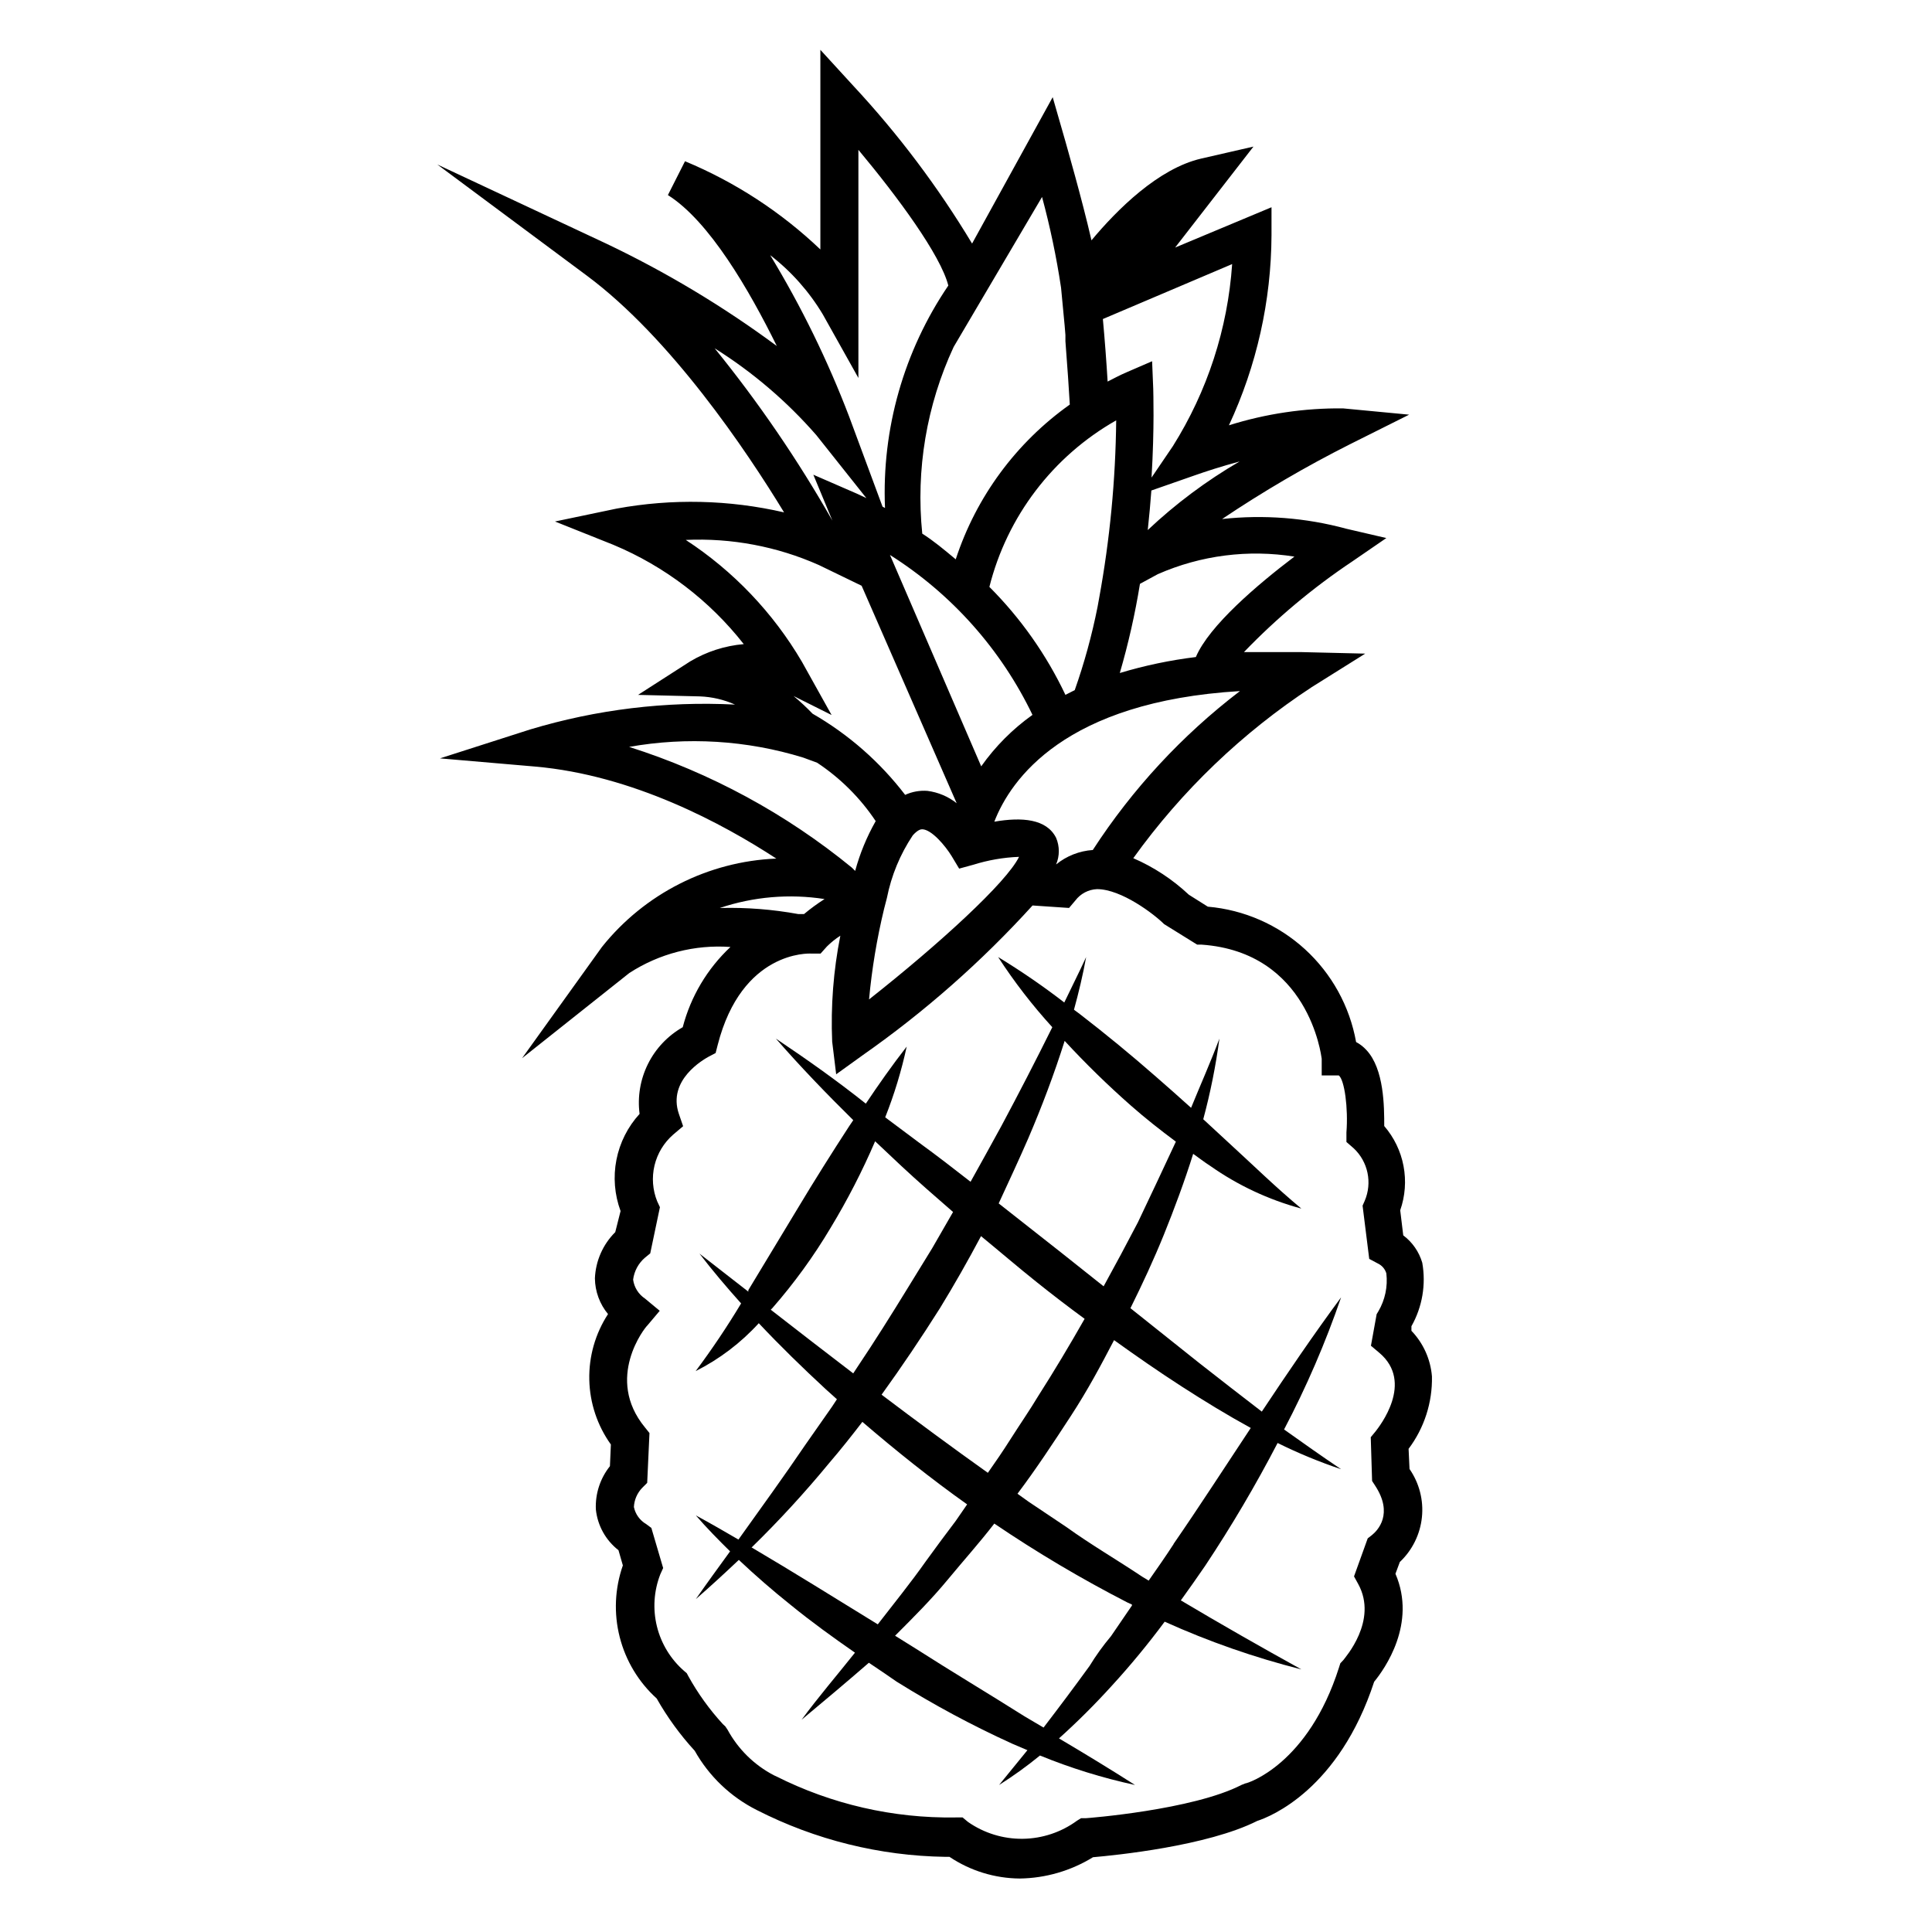
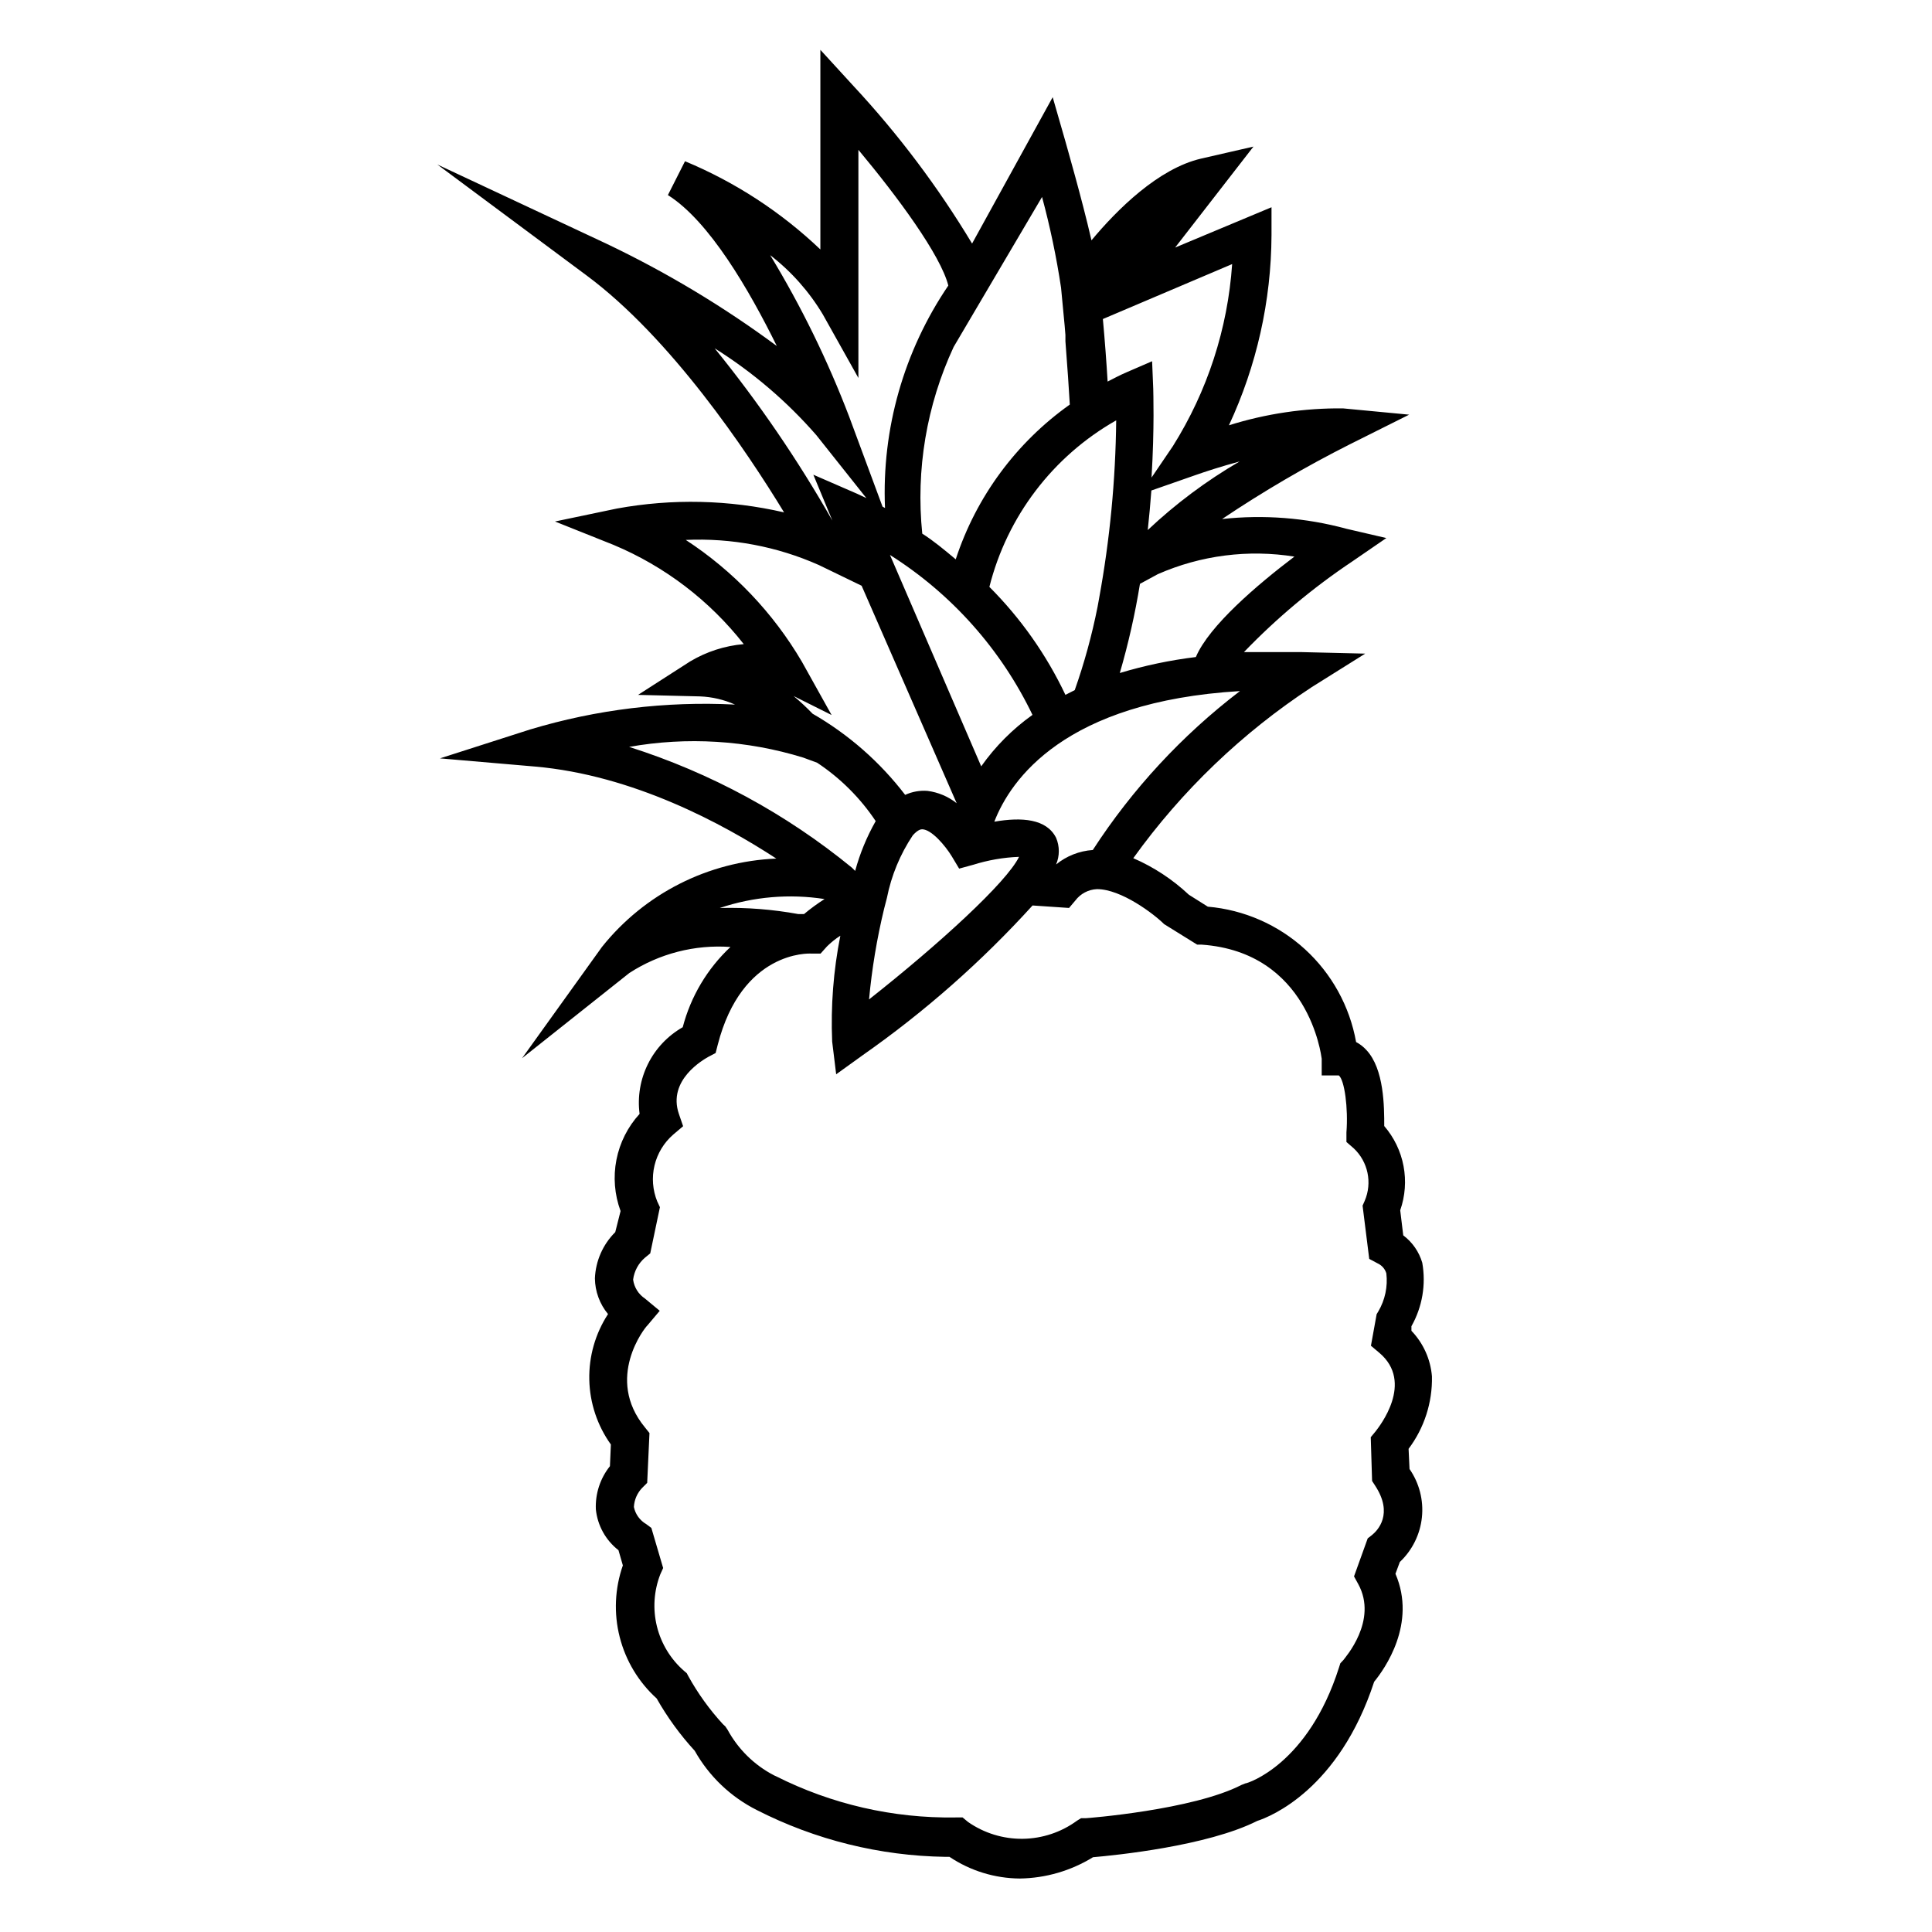
<svg xmlns="http://www.w3.org/2000/svg" fill="#000000" width="800px" height="800px" version="1.1" viewBox="144 144 512 512">
  <g>
    <path d="m517.54 533.3-0.25-5.34h-0.004c4.152-5.523 6.336-12.281 6.195-19.195-0.367-4.535-2.289-8.805-5.438-12.09v-1.211c2.883-5.102 3.898-11.055 2.871-16.824-0.852-2.902-2.617-5.445-5.039-7.258l-0.805-6.648c1.32-3.766 1.621-7.809 0.879-11.727-0.742-3.922-2.508-7.574-5.113-10.594 0-5.039 0-15.113-4.734-20.152-0.781-0.855-1.699-1.57-2.723-2.113-1.691-9.469-6.461-18.117-13.562-24.602-7.106-6.484-16.148-10.445-25.734-11.27l-5.039-3.176h0.004c-4.312-4.047-9.289-7.32-14.715-9.672 12.852-17.895 28.891-33.266 47.309-45.344l14.156-8.867-16.777-0.402h-15.367 0.004c8.68-9.02 18.309-17.078 28.715-24.031l9.02-6.195-10.629-2.473c-10.711-2.906-21.871-3.777-32.898-2.566 10.863-7.297 22.168-13.91 33.855-19.801l15.719-7.859-17.531-1.664h-0.004c-10.246-0.105-20.449 1.41-30.227 4.484 7.356-15.781 11.207-32.969 11.285-50.379v-7.406l-25.543 10.68 20.758-26.754-13.855 3.176c-11.336 2.621-22.27 13.504-29.07 21.664-2.621-11.387-6.648-25.191-6.902-26.199l-3.375-11.738-21.363 38.793c-9-14.973-19.535-28.973-31.438-41.766l-8.766-9.574v52.902c-10.422-9.926-22.582-17.852-35.871-23.379l-4.535 8.969c10.984 6.902 21.562 25.191 28.867 40.004h0.004c-14.203-10.508-29.391-19.621-45.344-27.207l-44.637-20.906 39.648 29.473c22.219 16.523 42.219 46.25 52.246 62.723-14.555-3.356-29.645-3.699-44.336-1.008l-16.375 3.426 15.516 6.195 0.004 0.004c13.559 5.676 25.438 14.73 34.508 26.297-5.019 0.434-9.879 2-14.207 4.586l-13.805 8.867 16.426 0.402c3.199 0.125 6.348 0.863 9.27 2.168-18.348-0.93-36.719 1.301-54.309 6.598l-23.879 7.656 25.191 2.168c25.945 2.266 49.727 15.113 63.934 24.383l-0.004 0.004c-18.066 0.754-34.914 9.301-46.199 23.426l-21.16 29.473 28.414-22.57c7.945-5.156 17.355-7.578 26.805-6.902-6.137 5.75-10.523 13.121-12.648 21.262-3.969 2.262-7.18 5.652-9.215 9.746-2.035 4.09-2.809 8.695-2.219 13.227-3.125 3.414-5.246 7.621-6.137 12.164-0.887 4.543-0.508 9.238 1.098 13.582l-1.41 5.59c-3.277 3.258-5.199 7.629-5.391 12.242 0.039 3.465 1.266 6.809 3.477 9.473-3.371 5.168-5.102 11.23-4.965 17.398 0.133 6.164 2.129 12.148 5.719 17.164l-0.25 5.742c-2.586 3.234-3.91 7.301-3.731 11.438 0.434 4.277 2.602 8.191 5.996 10.832l1.16 4.031c-2.141 6.106-2.434 12.711-0.836 18.984 1.594 6.273 5.004 11.938 9.801 16.281 2.824 4.984 6.203 9.633 10.078 13.855 3.801 6.766 9.539 12.238 16.473 15.719 15.48 7.891 32.559 12.129 49.93 12.391h1.109c5.516 3.699 11.996 5.695 18.641 5.746 6.856-0.098 13.555-2.051 19.395-5.644 5.793-0.504 30.23-2.922 43.527-9.621 3.578-1.16 21.664-8.414 30.984-36.879 2.769-3.375 11.336-15.418 5.644-28.617l1.16-3.125c3.305-3.117 5.379-7.32 5.852-11.84 0.473-4.519-0.691-9.059-3.281-12.797zm-83.938-164.04c-3.559 0.238-6.957 1.578-9.723 3.828 0.957-2.254 0.957-4.797 0-7.051-2.519-5.039-9.07-5.543-16.375-4.281 4.332-11.184 18.641-31.84 65.094-34.613-15.316 11.699-28.508 25.945-38.996 42.117zm-54.562 12.695c1.172-5.922 3.5-11.555 6.852-16.574 1.258-1.41 2.066-1.613 2.469-1.613 2.469 0 6.144 4.332 7.859 7.152l1.965 3.273 3.68-1.008v0.004c3.949-1.246 8.051-1.961 12.191-2.117-3.273 6.75-21.16 23.125-39.75 37.785v0.004c0.746-8.082 2.078-16.094 3.981-23.984m39.348-51.438c-5.273 3.75-9.871 8.367-13.605 13.652l-24.18-56.023c16.363 10.328 29.477 25.07 37.836 42.523zm17.23-28.617c-1.488 7.492-3.508 14.867-6.047 22.066l-2.469 1.258v0.004c-5.027-10.625-11.844-20.305-20.152-28.617 4.703-18.684 16.844-34.629 33.605-44.133-0.164 15.836-1.68 31.629-4.535 47.207m51.742-11.082c-9.773 7.406-22.57 18.289-26.098 26.602v-0.004c-6.828 0.836-13.57 2.25-20.152 4.234 2.262-7.762 4.047-15.652 5.34-23.629l4.734-2.57c11.395-5.004 23.988-6.613 36.273-4.637zm-14.559-25.191-0.004-0.004c-8.758 5.102-16.906 11.188-24.281 18.141 0.402-3.68 0.707-7.152 0.957-10.48l11.688-4.082c2.57-0.906 6.852-2.316 11.738-3.625zm-1.918-52.348c-1.172 17.141-6.574 33.723-15.719 48.266l-5.644 8.312c0.805-13.301 0.453-22.621 0.453-23.477l-0.301-7.356-6.75 2.922c-1.762 0.754-3.375 1.613-5.039 2.469-0.301-5.039-0.754-11.133-1.258-16.574zm-44.184 18.793v1.664c0.504 6.398 0.957 13.148 1.16 16.777v-0.004c-14.211 10.078-24.809 24.453-30.23 41.012-3.074-2.57-6.047-5.039-8.867-6.801-1.734-16.941 1.141-34.035 8.312-49.477l23.43-39.75c2.137 7.906 3.82 15.934 5.035 24.031l0.957 10.078m-78.039-18.691c5.594 4.32 10.328 9.652 13.957 15.719l9.422 16.828v-60.457c10.43 12.496 21.766 27.859 23.832 35.973l-0.004-0.004c-11.781 17.336-17.668 38.008-16.777 58.945l-0.656-0.352-8.816-23.781 0.004 0.004c-5.684-14.895-12.695-29.246-20.961-42.875zm-14.711 24.688c10.066 6.312 19.145 14.066 26.953 23.023l13.25 16.676-2.469-1.16-11.586-5.039 5.039 12.141v0.004c-9.125-16.047-19.555-31.312-31.188-45.645zm-7.656 50.781c12.109-0.547 24.184 1.727 35.266 6.652l11.336 5.492 25.191 57.637v-0.004c-2.238-1.781-4.922-2.914-7.762-3.273-2.019-0.152-4.051 0.211-5.894 1.059-6.676-8.723-15.016-16.035-24.535-21.512-1.59-1.656-3.273-3.219-5.035-4.688l10.078 5.039-7.863-14.105c-7.629-13-18.164-24.055-30.781-32.297zm-15.113 54.863-0.004 0.004c15.422-2.762 31.281-1.793 46.25 2.82l3.68 1.359c6.148 4.074 11.426 9.332 15.516 15.469-2.359 4.152-4.188 8.59-5.441 13.199l-0.855-0.855c-17.465-14.297-37.484-25.152-58.996-31.992zm24.133 42.672-0.004 0.004c8.93-3 18.453-3.812 27.762-2.367-1.898 1.207-3.715 2.535-5.441 3.981h-1.512c-6.797-1.242-13.699-1.785-20.605-1.613zm172.86 151.85 0.754 1.16c5.039 7.609 0.656 11.992-0.754 13.148l-1.16 0.906-3.629 10.078 1.109 2.016c5.34 9.723-3.578 19.598-3.93 20.152l-0.805 0.855-0.352 1.109c-8.164 25.691-24.234 30.73-24.84 30.73l-1.008 0.402c-12.898 6.648-40.961 8.816-41.262 8.816h-1.258l-1.059 0.656c-4.176 3.059-9.203 4.738-14.379 4.801s-10.242-1.492-14.492-4.449l-1.461-1.211h-1.914v0.004c-16.504 0.25-32.82-3.5-47.559-10.934l-0.555-0.25v-0.004c-5.184-2.707-9.445-6.898-12.242-12.039l-0.605-0.906-0.656-0.605h0.004c-3.555-3.867-6.633-8.148-9.172-12.746l-0.402-0.754-0.656-0.555c-3.574-3.098-6.102-7.227-7.238-11.816-1.137-4.594-0.824-9.422 0.891-13.828l0.754-1.664-3.125-10.629-1.359-1.008h0.004c-1.688-0.977-2.879-2.625-3.273-4.535 0.094-1.887 0.863-3.672 2.164-5.039l1.359-1.359 0.605-13.199-1.211-1.512c-10.68-13 0-26.449 0.656-27.004l3.273-3.879-3.879-3.223 0.004-0.004c-1.742-1.137-2.898-2.977-3.176-5.035 0.289-2.277 1.422-4.363 3.176-5.848l1.359-1.109 2.57-12.242-0.707-1.512v0.004c-1.234-3.031-1.488-6.367-0.73-9.547 0.762-3.18 2.496-6.043 4.961-8.188l2.621-2.215-1.109-3.223c-3.125-9.07 6.602-14.461 7.707-15.113l2.016-1.059 0.555-2.168c6.398-24.938 24.133-24.234 24.789-24.184h2.469l1.664-1.863v-0.004c1.086-1.078 2.285-2.043 3.574-2.871-1.836 9.234-2.562 18.656-2.164 28.062l1.059 8.664 7.004-5.039h-0.004c16.445-11.516 31.551-24.832 45.043-39.699l9.672 0.656 1.664-1.965c1.367-1.816 3.473-2.926 5.742-3.023 6.449 0 15.113 6.602 17.785 9.27l8.766 5.441h1.211c28.312 2.016 31.641 29.27 31.789 30.23v4.434h4.535c1.512 1.211 2.519 8.664 2.016 15.113v2.519l1.914 1.664v-0.004c3.82 3.57 4.988 9.156 2.922 13.957l-0.555 1.258 1.762 14.105 2.266 1.211h0.004c1.094 0.512 1.918 1.465 2.266 2.621 0.41 3.5-0.332 7.039-2.117 10.074l-0.453 0.754-1.512 8.363 2.215 1.863c9.32 7.859 0 19.547-1.008 20.859l-1.258 1.512z" />
-     <path d="m478.39 518.09c-5.594-4.281-11.133-8.613-16.676-12.949l-18.137-14.457c3.176-6.398 6.195-12.898 8.867-19.496 2.672-6.602 5.492-14.156 7.758-21.41 1.512 1.059 2.922 2.168 4.484 3.176v-0.004c7.336 5.168 15.52 9.004 24.184 11.336-6.852-5.691-12.949-11.688-19.348-17.531l-6.648-6.144v-0.004c1.891-7.019 3.324-14.156 4.281-21.363-2.316 6.195-5.039 12.293-7.508 18.34-3.09-2.789-6.195-5.543-9.32-8.262-6.516-5.711-13.234-11.234-20.152-16.574l-1.562-1.16c1.258-4.586 2.367-9.219 3.223-13.957-1.863 4.082-3.879 8.012-5.793 12.043h0.004c-5.617-4.336-11.469-8.355-17.535-12.043 4.273 6.578 9.078 12.797 14.359 18.594-4.367 8.801-8.852 17.5-13.453 26.098-2.719 4.973-5.457 9.926-8.211 14.863-4.383-3.426-8.816-6.852-13.25-10.078l-9.371-7.004c2.41-6.078 4.316-12.348 5.695-18.742-3.93 5.039-7.457 10.078-10.832 15.113-7.859-6.246-15.719-11.789-23.832-17.23 6.551 7.508 13.453 14.66 20.504 21.613l-1.059 1.562c-4.684 7.203-9.219 14.41-13.602 21.715l-13.148 21.766v0.402l-12.949-10.078c3.477 4.535 7.203 8.918 11.035 13.199v0.004c-3.711 6.176-7.731 12.164-12.043 17.934 6.305-3.176 11.973-7.481 16.727-12.695 5.691 6.047 11.637 11.84 17.734 17.48l2.973 2.672-1.258 1.914-7.055 10.078c-5.742 8.465-11.738 16.727-17.785 25.191-3.727-2.168-7.457-4.332-11.285-6.398 2.871 3.324 5.945 6.449 9.07 9.523-3.023 4.18-6.098 8.363-9.07 12.645 3.879-3.375 7.656-6.852 11.387-10.379 4.434 4.18 9.02 8.16 13.754 11.941 5.492 4.484 11.234 8.613 17.027 12.645-4.684 5.894-9.621 11.637-14.156 17.785 6.047-5.039 12.043-10.078 17.836-15.113 2.469 1.664 5.039 3.375 7.406 5.039v-0.004c9.789 6.117 19.973 11.586 30.48 16.371l4.133 1.762c-2.469 3.074-5.039 6.144-7.508 9.219v0.004c3.766-2.383 7.383-4.988 10.832-7.809 8.152 3.332 16.582 5.945 25.191 7.809-6.699-4.281-13.352-8.312-20.152-12.344 4.902-4.41 9.574-9.066 14.004-13.953 4.957-5.414 9.633-11.082 14.008-16.98 11.676 5.273 23.801 9.504 36.223 12.645-10.832-5.996-21.461-12.043-31.941-18.289 2.184-3.023 4.332-6.078 6.449-9.168 6.977-10.496 13.383-21.359 19.195-32.543 5.441 2.695 11.066 5.019 16.824 6.949-5.039-3.375-10.078-6.953-15.113-10.531v0.004c5.926-11.27 10.977-22.977 15.113-35.016-7.305 9.875-14.207 20.051-21.008 30.277zm-61.918-72.344c3.629-8.465 6.902-17.129 9.672-25.895v-0.004c5.531 5.992 11.367 11.691 17.484 17.082 3.828 3.375 7.859 6.551 11.992 9.621-3.359 7.223-6.719 14.359-10.078 21.41-2.957 5.676-5.981 11.32-9.07 16.93l-11.285-8.969-16.523-13c2.621-5.691 5.289-11.383 7.809-17.176zm-10.68 88.566c-9.473-6.75-18.844-13.652-28.164-20.707 5.391-7.457 10.531-15.113 15.469-22.922 3.828-6.246 7.457-12.645 10.883-19.094 5.039 4.133 9.773 8.211 14.762 12.191 4.199 3.359 8.43 6.602 12.695 9.723-3.93 6.902-8.012 13.754-12.293 20.453-2.266 3.777-4.785 7.406-7.152 11.133-2.371 3.734-4.082 6.203-6.199 9.223zm-57.535-43.227 0.453-0.453c5.773-6.606 10.934-13.719 15.418-21.258 4.453-7.359 8.395-15.02 11.789-22.926l6.953 6.551c4.484 4.18 9.117 8.211 13.703 12.191l-5.543 9.621-6.5 10.578c-4.332 7.055-8.715 14.055-13.352 20.957l-1.059 1.613c-7.285-5.57-14.574-11.199-21.863-16.875zm-5.039 62.977c7.234-7.062 14.078-14.516 20.504-22.316 3.074-3.578 5.945-7.203 8.816-10.934 8.918 7.656 18.238 15.113 27.762 21.867l-3.023 4.383c-2.672 3.527-5.289 7.055-7.91 10.68-4.031 5.742-8.465 11.184-12.746 16.727-11.234-6.902-22.27-13.805-33.555-20.457zm100.76 15.418-5.543 8.113c-2.113 2.516-4.012 5.152-5.691 7.906-3.981 5.492-8.062 10.934-12.191 16.324l-5.039-2.973c-9.574-6.047-19.297-11.84-28.816-17.938l-5.492-3.426c5.039-5.039 9.621-9.621 13.957-14.863 4.332-5.238 8.414-9.773 12.344-14.863l-0.004 0.004c11.324 7.672 23.102 14.656 35.27 20.91l1.211 0.555zm11.035-16.273c-2.117 3.273-4.383 6.5-6.602 9.672l-1.664-1.008c-6.699-4.484-13.652-8.516-20.152-13.199l-10.078-6.75-2.871-2.066c5.039-6.699 9.574-13.602 14.105-20.555 4.535-6.953 7.91-13.301 11.488-20.152 5.894 4.231 11.84 8.363 17.938 12.293 6.098 3.93 12.043 7.559 18.289 10.984-6.852 10.328-13.5 20.656-20.453 30.73z" />
  </g>
</svg>